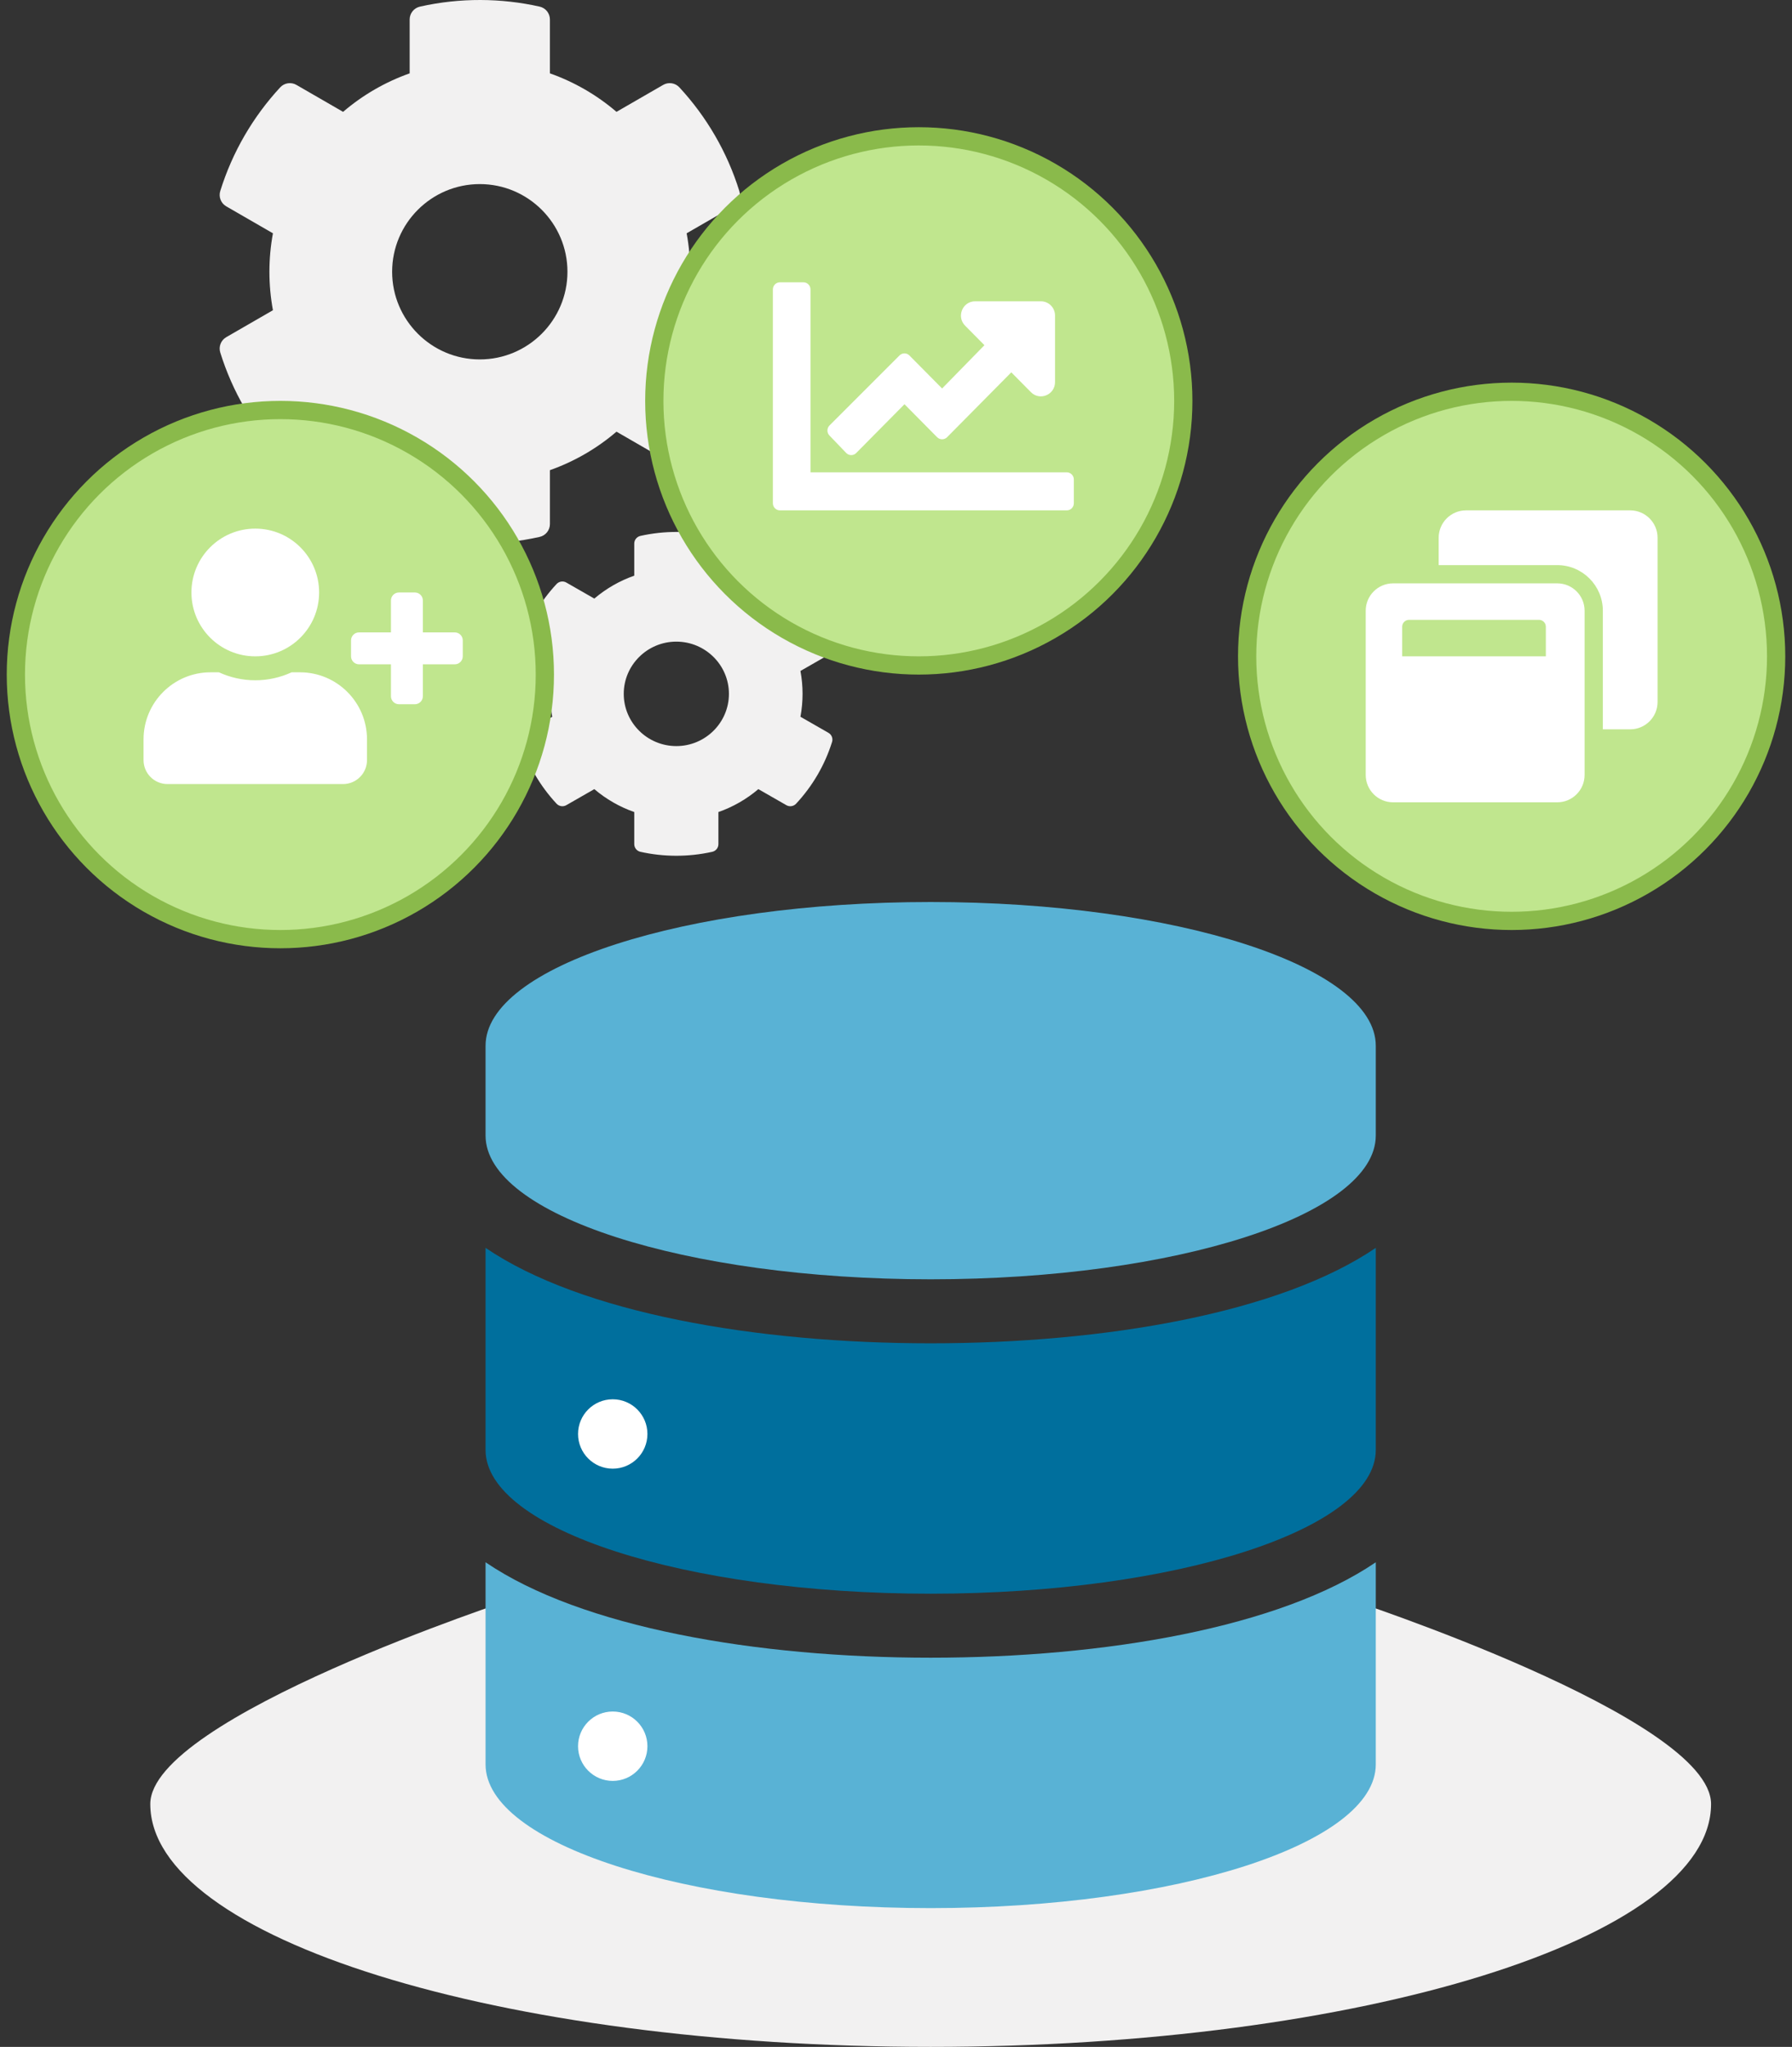
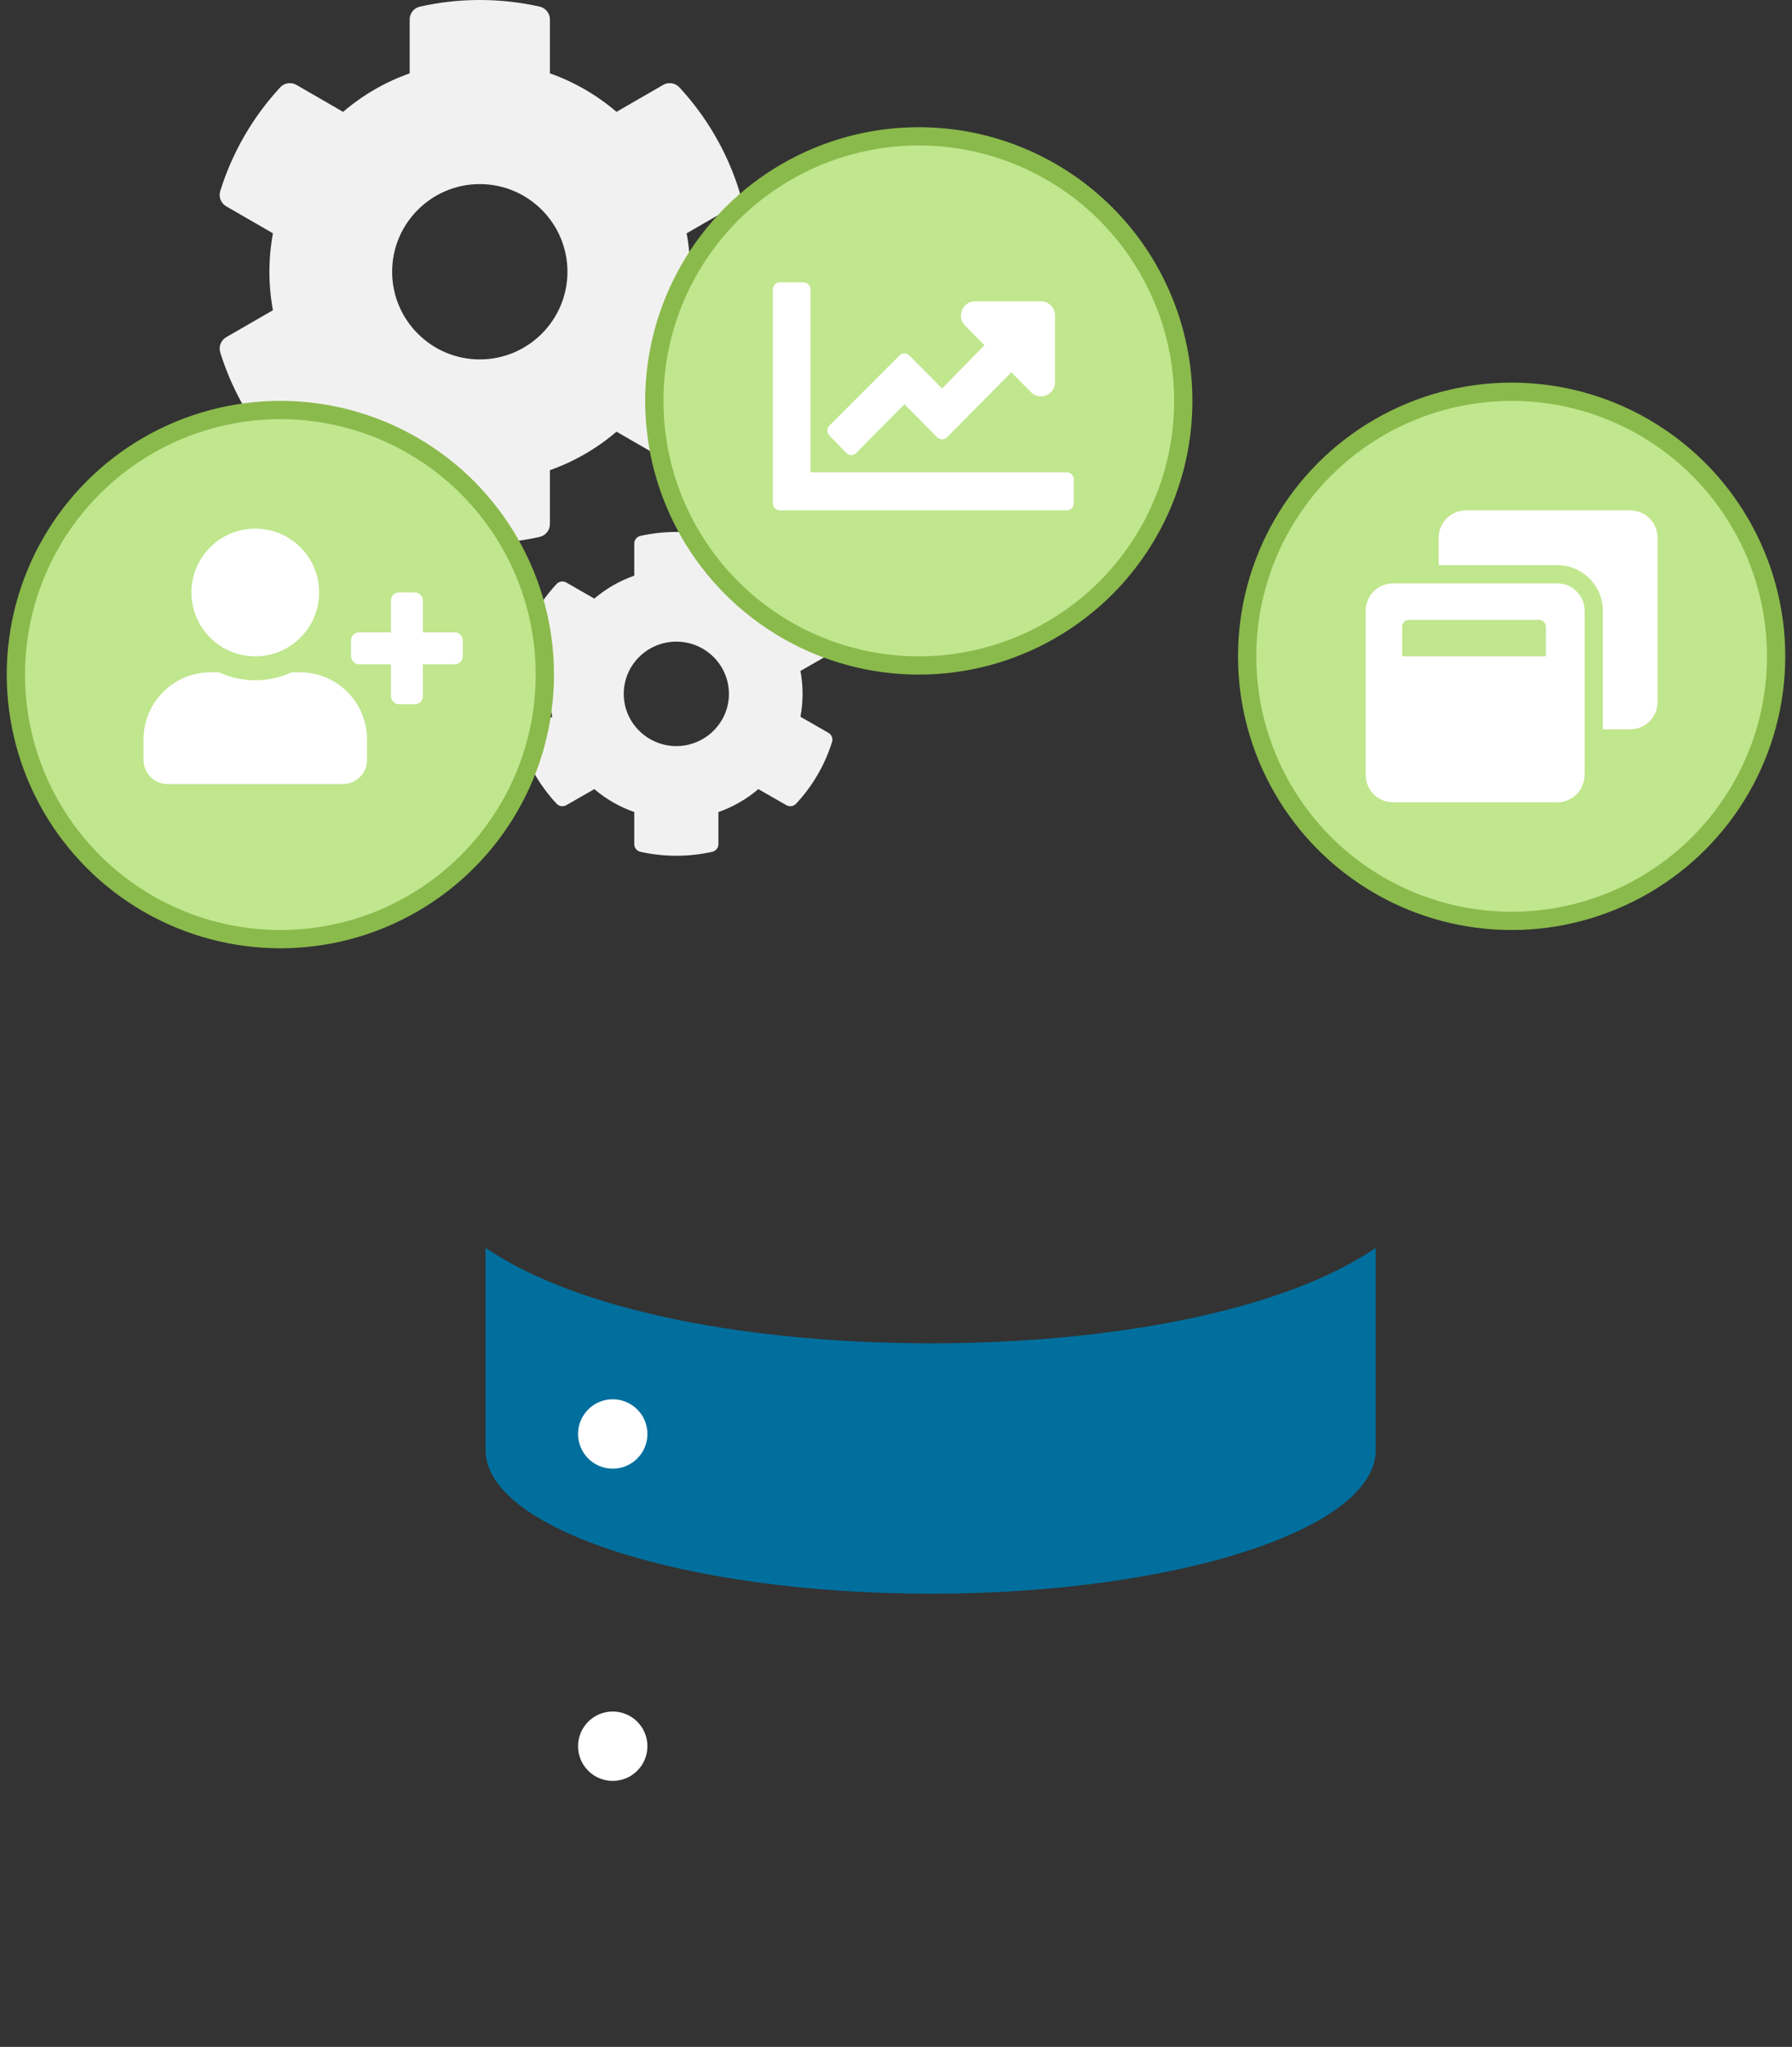
<svg xmlns="http://www.w3.org/2000/svg" width="155" height="177" viewBox="0 0 155 177" fill="none">
  <rect x="0" y="0" width="155" height="177" fill="#333333" stroke="none" />
  <path d="M23.608 26.826L19.569 29.157C19.108 29.423 18.894 29.974 19.052 30.482C20.101 33.859 21.892 36.911 24.235 39.445C24.41 39.635 24.645 39.759 24.9 39.798C25.156 39.837 25.417 39.788 25.64 39.658L29.676 37.328C31.374 38.783 33.327 39.911 35.435 40.657V45.317C35.435 45.576 35.523 45.826 35.684 46.028C35.846 46.23 36.071 46.371 36.323 46.428C39.636 47.171 43.194 47.21 46.674 46.428C47.195 46.311 47.566 45.85 47.566 45.317V40.657C49.674 39.911 51.626 38.783 53.324 37.328L57.36 39.658C57.584 39.788 57.844 39.837 58.1 39.798C58.355 39.759 58.59 39.635 58.765 39.445C61.108 36.911 62.899 33.859 63.948 30.482C64.106 29.974 63.892 29.423 63.431 29.157L59.392 26.826C59.798 24.627 59.798 22.373 59.392 20.174L63.431 17.843C63.892 17.577 64.106 17.026 63.948 16.518C62.899 13.141 61.108 10.089 58.765 7.555C58.59 7.365 58.355 7.241 58.1 7.202C57.844 7.163 57.583 7.213 57.36 7.342L53.324 9.672C51.626 8.217 49.673 7.089 47.565 6.343V1.683C47.565 1.424 47.477 1.174 47.316 0.972C47.154 0.77 46.929 0.629 46.677 0.572C43.364 -0.171 39.806 -0.21 36.326 0.572C35.805 0.689 35.434 1.149 35.434 1.683V6.343C33.326 7.089 31.374 8.217 29.676 9.672L25.64 7.342C25.416 7.212 25.155 7.163 24.9 7.202C24.645 7.241 24.41 7.365 24.235 7.555C21.892 10.089 20.101 13.14 19.052 16.518C18.894 17.026 19.108 17.577 19.569 17.843L23.608 20.174C23.202 22.373 23.202 24.627 23.608 26.826ZM33.918 23.5C33.918 19.32 37.319 15.919 41.5 15.919C45.681 15.919 49.082 19.32 49.082 23.5C49.082 27.68 45.681 31.081 41.5 31.081C37.319 31.081 33.918 27.68 33.918 23.5Z" fill="#F2F1F1" />
  <path d="M47.765 61.981L45.341 63.37C45.065 63.529 44.936 63.857 45.031 64.16C45.66 66.172 46.735 67.989 48.141 69.499C48.246 69.612 48.387 69.686 48.54 69.709C48.693 69.733 48.85 69.703 48.984 69.626L51.406 68.238C52.425 69.105 53.596 69.777 54.861 70.221V72.997C54.861 73.151 54.914 73.301 55.011 73.421C55.107 73.541 55.243 73.625 55.394 73.659C57.382 74.102 59.517 74.125 61.605 73.659C61.917 73.59 62.139 73.315 62.139 72.998V70.221C63.404 69.777 64.576 69.105 65.594 68.238L68.016 69.626C68.15 69.703 68.307 69.733 68.46 69.709C68.613 69.686 68.754 69.612 68.859 69.499C70.265 67.989 71.34 66.172 71.969 64.16C72.064 63.857 71.935 63.529 71.659 63.37L69.235 61.981C69.479 60.672 69.479 59.328 69.235 58.019L71.659 56.63C71.935 56.471 72.064 56.144 71.969 55.84C71.34 53.828 70.265 52.011 68.859 50.501C68.754 50.388 68.613 50.314 68.46 50.291C68.307 50.267 68.15 50.297 68.016 50.374L65.594 51.762C64.575 50.895 63.404 50.223 62.139 49.779V47.003C62.139 46.849 62.086 46.699 61.989 46.579C61.893 46.459 61.757 46.375 61.606 46.341C59.618 45.898 57.483 45.875 55.395 46.341C55.083 46.41 54.861 46.685 54.861 47.002V49.779C53.596 50.223 52.425 50.895 51.406 51.762L48.984 50.374C48.85 50.297 48.693 50.267 48.54 50.291C48.387 50.314 48.246 50.388 48.141 50.501C46.735 52.011 45.66 53.828 45.031 55.84C44.936 56.143 45.065 56.471 45.341 56.63L47.765 58.019C47.521 59.328 47.521 60.672 47.765 61.981ZM53.951 60C53.951 57.51 55.992 55.484 58.5 55.484C61.008 55.484 63.049 57.51 63.049 60C63.049 62.49 61.008 64.516 58.5 64.516C55.992 64.516 53.951 62.49 53.951 60Z" fill="#F2F1F1" />
-   <path d="M147.999 156C147.999 167.598 117.778 177 80.499 177C43.22 177 12.999 167.598 12.999 156C12.999 148.52 44.499 138.233 44.499 138.233L78.999 151.5L116.499 138.233C116.499 138.233 147.999 148.52 147.999 156Z" fill="#F2F1F1" />
-   <path d="M118.999 135.094V152.571C118.999 159.417 101.754 165 80.499 165C59.244 165 41.999 159.417 41.999 152.571V135.094C50.27 140.725 65.41 143.347 80.499 143.347C95.588 143.347 110.727 140.725 118.999 135.094Z" fill="#59B2D5" />
  <circle cx="52.999" cy="151" r="3" fill="white" />
-   <path d="M118.999 98.196V90.429C118.999 83.583 101.754 78 80.499 78C59.244 78 41.999 83.583 41.999 90.429V98.196C41.999 105.042 59.244 110.625 80.499 110.625C101.754 110.625 118.999 105.042 118.999 98.196Z" fill="#59B2D5" />
  <path d="M118.999 125.384V107.906C110.727 113.538 95.588 116.16 80.499 116.16C65.41 116.16 50.27 113.538 41.999 107.906V125.384C41.999 132.229 59.244 137.812 80.499 137.812C101.754 137.812 118.999 132.229 118.999 125.384Z" fill="#006F9D" />
  <circle cx="52.999" cy="124" r="3" fill="white" />
  <circle cx="24.25" cy="58.333" r="22.878" fill="#C0E68E" stroke="#8ABA4B" stroke-width="1.578" />
  <circle cx="79.472" cy="34.667" r="22.878" fill="#C0E68E" stroke="#8ABA4B" stroke-width="1.578" />
  <circle cx="130.75" cy="56.755" r="22.878" fill="#C0E68E" stroke="#8ABA4B" stroke-width="1.578" />
  <path d="M39.337 54.685H36.576V51.924C36.576 51.544 36.265 51.233 35.886 51.233H34.505C34.125 51.233 33.815 51.544 33.815 51.924V54.685H31.053C30.674 54.685 30.363 54.995 30.363 55.375V56.756C30.363 57.135 30.674 57.446 31.053 57.446H33.815V60.207C33.815 60.587 34.125 60.897 34.505 60.897H35.886C36.265 60.897 36.576 60.587 36.576 60.207V57.446H39.337C39.717 57.446 40.027 57.135 40.027 56.756V55.375C40.027 54.995 39.717 54.685 39.337 54.685ZM22.08 56.756C25.13 56.756 27.602 54.283 27.602 51.233C27.602 48.183 25.13 45.711 22.08 45.711C19.03 45.711 16.558 48.183 16.558 51.233C16.558 54.283 19.03 56.756 22.08 56.756ZM25.945 58.136H25.225C24.267 58.576 23.202 58.826 22.08 58.826C20.958 58.826 19.897 58.576 18.935 58.136H18.214C15.013 58.136 12.416 60.733 12.416 63.934V65.729C12.416 66.872 13.344 67.8 14.487 67.8H29.673C30.816 67.8 31.744 66.872 31.744 65.729V63.934C31.744 60.733 29.147 58.136 25.945 58.136Z" fill="white" />
  <path d="M92.273 40.846C92.608 40.846 92.883 41.124 92.883 41.463V43.517C92.883 43.856 92.608 44.133 92.273 44.133H67.46C67.124 44.133 66.85 43.856 66.85 43.517V25.027C66.85 24.689 67.124 24.411 67.46 24.411H69.494C69.829 24.411 70.104 24.689 70.104 25.027V40.846H92.273ZM90.035 26.055H84.341C83.253 26.055 82.709 27.385 83.476 28.16L85.149 29.85L81.488 33.594L78.661 30.739C78.422 30.497 78.041 30.497 77.802 30.739L71.751 36.789C71.512 37.025 71.507 37.416 71.741 37.657L73.19 39.167C73.429 39.413 73.821 39.419 74.06 39.172L78.234 34.955L81.056 37.806C81.295 38.047 81.681 38.047 81.921 37.806L87.473 32.197L89.171 33.913C89.939 34.688 91.256 34.139 91.256 33.04V27.287C91.256 26.604 90.712 26.055 90.035 26.055Z" fill="white" />
  <path d="M143.372 46.5V60.7C143.372 62.007 142.312 63.067 141.006 63.067H138.639V52.811C138.639 50.637 136.869 48.867 134.695 48.867H124.439V46.5C124.439 45.193 125.499 44.133 126.806 44.133H141.006C142.312 44.133 143.372 45.193 143.372 46.5ZM137.061 52.811V67.011C137.061 68.318 136.001 69.378 134.695 69.378H120.495C119.188 69.378 118.128 68.318 118.128 67.011V52.811C118.128 51.505 119.188 50.444 120.495 50.444H134.695C136.001 50.444 137.061 51.505 137.061 52.811ZM133.708 54.192C133.708 53.866 133.442 53.6 133.117 53.6H121.875C121.55 53.6 121.283 53.866 121.283 54.192V56.756H133.708V54.192Z" fill="white" />
</svg>